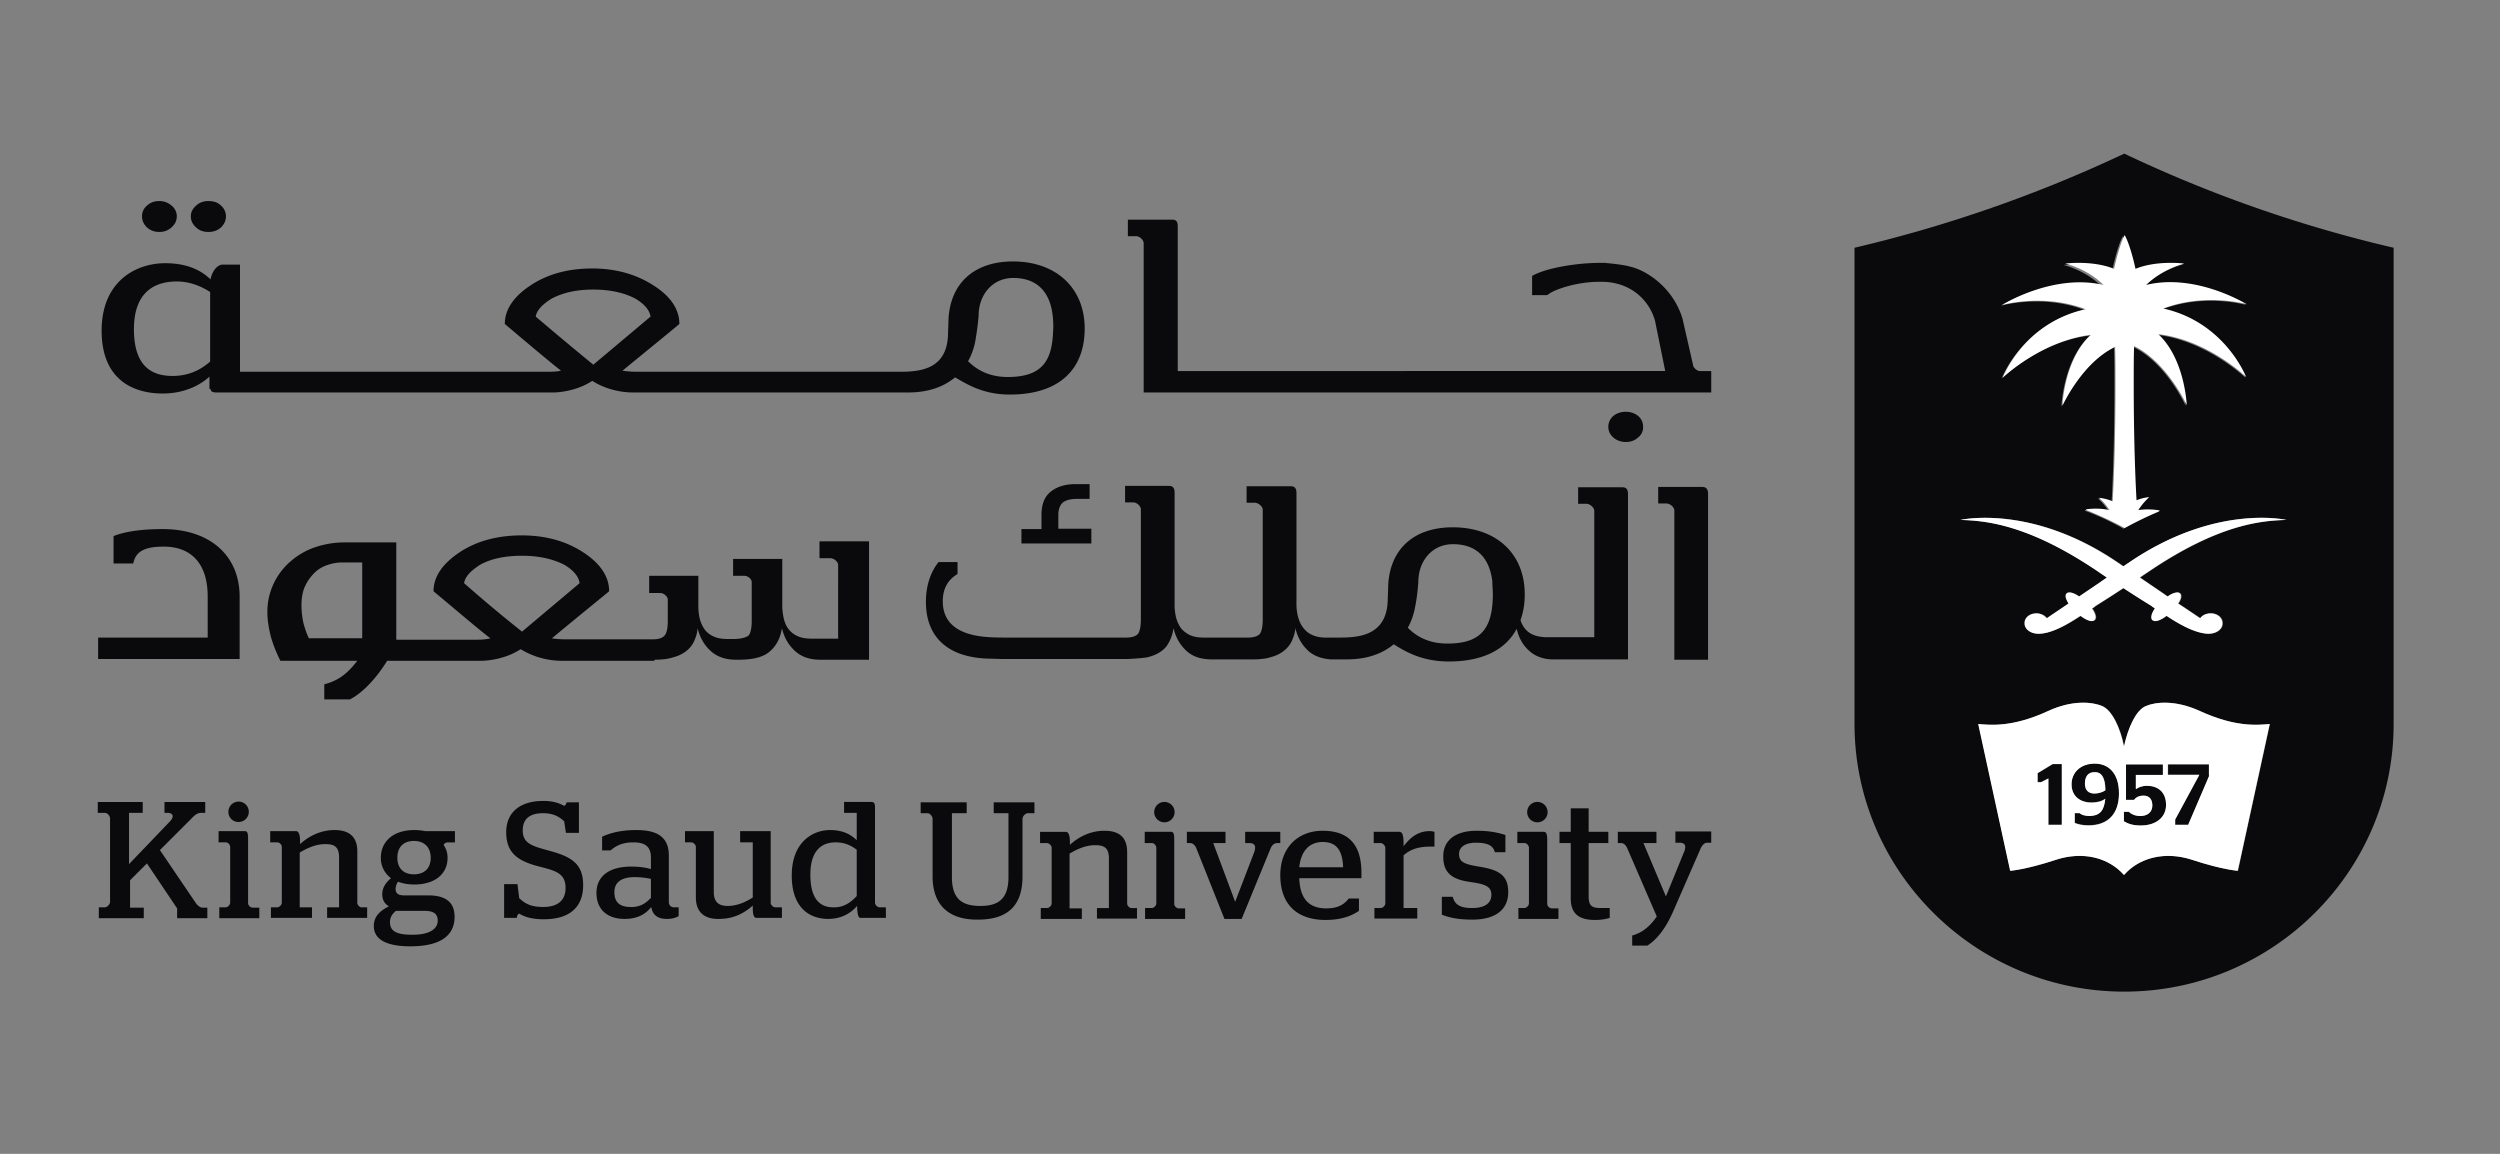
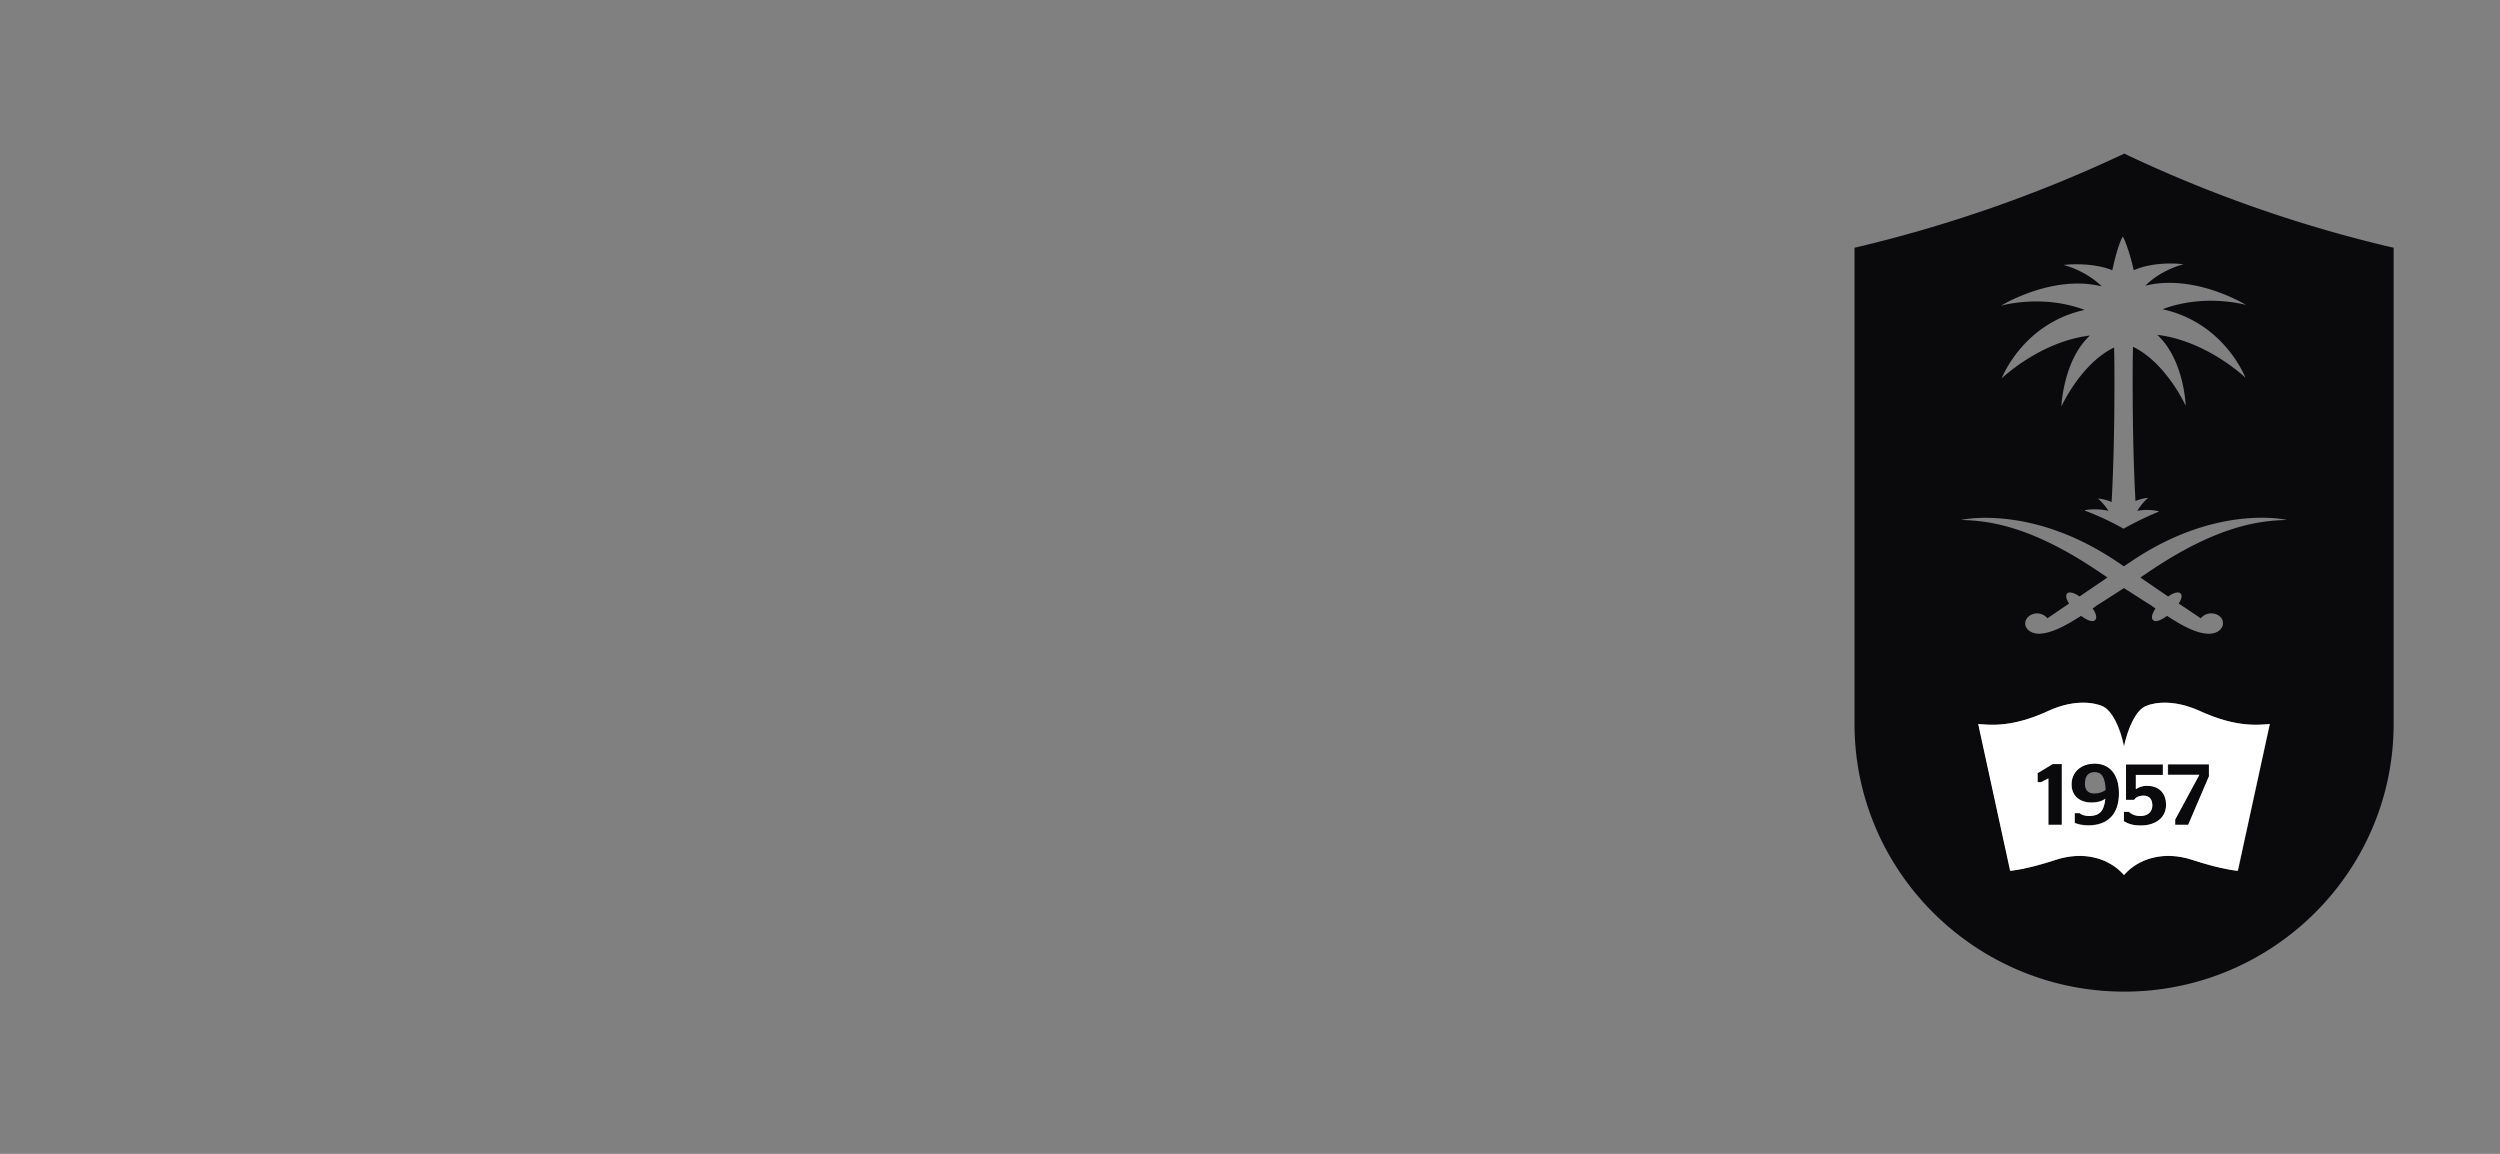
<svg xmlns="http://www.w3.org/2000/svg" width="169" height="78" fill="none">
  <rect width="100%" height="100%" fill="#808080" stroke="none" />
  <path d="M147.612 17.864s-1.472.333-2.588 1.448c3.371-.83 6.814 1.306 6.814 1.306s-2.754-.807-5.651.285c4.203.926 5.603 4.63 5.603 4.63s-2.588-2.493-5.959-2.897c1.828 1.686 1.923 4.796 1.923 4.796s-1.306-2.896-3.561-3.988c-.024.76-.024 1.59-.024 2.564 0 3.015.071 5.721.19 7.858.451-.19.855-.213.855-.213s-.38.308-.736.878a3.806 3.806 0 0 1 1.448.024s0 .023-.024.047c-.759.309-1.543.689-2.35 1.14a17.941 17.941 0 0 0-2.588-1.211c-.024-.024-.024-.047-.024-.047s.76-.143 1.591.047c-.332-.522-.712-.831-.712-.831s.427.024.926.237c.118-2.136.19-4.867.19-7.882 0-.973 0-1.804-.024-2.564-2.256 1.092-3.561 3.989-3.561 3.989s.118-3.11 1.923-4.796c-3.372.403-5.96 2.896-5.96 2.896s1.401-3.703 5.604-4.63c-2.873-1.091-5.651-.284-5.651-.284s3.466-2.137 6.814-1.306c-1.14-1.116-2.588-1.448-2.588-1.448s1.828-.238 3.3.356c.19-.902.475-1.9.712-2.28.214.38.546 1.401.736 2.28 1.52-.665 3.372-.404 3.372-.404Zm6.98 17.284c-1.733.048-4.63.309-9.378 3.538-.166.118-.356.237-.522.356.759.522 1.353.926 1.875 1.282.333-.237.641-.332.807-.237.048.047.095.094.095.166.024.142-.047.332-.19.546.903.593 1.306.878 1.496.997a.893.893 0 0 1 .712-.332c.451 0 .808.308.784.688 0 .237-.166.451-.404.57a1.236 1.236 0 0 1-.546.119c-.878 0-1.97-.641-2.825-1.211-.285.213-.57.356-.76.356a.34.34 0 0 1-.166-.048c-.048-.047-.095-.095-.095-.166-.024-.166.071-.38.237-.64l-.213-.143h.023c-.546-.333-1.163-.736-1.946-1.235-.76.499-1.401.902-1.923 1.235h.023l-.213.142c.166.238.261.475.237.641-.024.071-.047.143-.095.166a.34.34 0 0 1-.166.048c-.19 0-.475-.143-.76-.356-.878.57-1.947 1.187-2.825 1.21-.214 0-.404-.047-.546-.118-.238-.119-.404-.333-.404-.57 0-.38.356-.665.784-.688.308 0 .569.142.712.332.19-.119.593-.404 1.472-.997-.143-.214-.214-.404-.19-.546 0-.072.047-.143.095-.166.142-.095.475 0 .807.237.499-.356 1.116-.76 1.876-1.282a9.877 9.877 0 0 0-.523-.356c-4.748-3.23-7.644-3.49-9.378-3.538 0 0 4.796-1.116 10.661 2.897.118.071.237.166.356.237.118-.071.237-.166.356-.237 5.864-4.036 10.66-2.897 10.66-2.897Zm-3.3 23.718s-1.045-.07-3.063-.736c-1.876-.617-3.632-.142-4.63 1.021-1.021-1.163-2.754-1.638-4.629-1.02-2.018.664-3.063.735-3.063.735l-2.16-9.924c.807.072 2.302.238 4.724-.878 1.662-.76 2.992-.617 3.656-.333.665.285 1.211 1.449 1.472 2.73.262-1.281.808-2.445 1.472-2.73.665-.285 1.995-.427 3.657.333 2.421 1.116 3.917.95 4.724.878l-2.16 9.924Zm-25.926-42.118v32.194c0 9.972 8.191 18.092 18.233 18.092 10.043 0 18.21-8.12 18.21-18.092V16.748a89.907 89.907 0 0 1-18.21-6.363 92.096 92.096 0 0 1-18.233 6.363Z" fill="#0A090B" />
-   <path d="M135.337 20.618s2.778-.807 5.651.285c-4.203.926-5.603 4.63-5.603 4.63s2.587-2.493 5.959-2.897c-1.828 1.686-1.923 4.796-1.923 4.796s1.306-2.896 3.561-3.988c.024.76.024 1.59.024 2.564 0 3.015-.071 5.745-.19 7.882a3.04 3.04 0 0 0-.926-.237s.38.308.712.83c-.831-.19-1.591-.047-1.591-.047l.024.047c.831.333 1.71.736 2.588 1.211a26.36 26.36 0 0 1 2.351-1.14c0-.023.023-.047.023-.047s-.665-.142-1.448-.024c.356-.546.736-.878.736-.878s-.38.024-.855.214c-.118-2.137-.19-4.844-.19-7.859 0-.973 0-1.804.024-2.564 2.232 1.092 3.561 3.989 3.561 3.989s-.118-3.11-1.923-4.796c3.372.403 5.936 2.896 5.936 2.896s-1.425-3.703-5.603-4.63c2.872-1.091 5.65-.284 5.65-.284s-3.442-2.137-6.814-1.306c1.14-1.116 2.588-1.448 2.588-1.448s-1.852-.238-3.3.356c-.19-.902-.499-1.9-.736-2.28-.214.38-.522 1.401-.712 2.28-1.472-.594-3.3-.356-3.3-.356s1.472.332 2.588 1.448c-3.419-.807-6.862 1.353-6.862 1.353Z" fill="#fff" />
-   <path d="M149.44 41.464c-.309 0-.57.118-.712.332-.19-.119-.594-.404-1.496-.997.142-.214.214-.404.19-.546a.201.201 0 0 0-.095-.166c-.166-.095-.475 0-.807.237-.499-.356-1.116-.76-1.876-1.282.166-.119.332-.237.522-.356 4.749-3.229 7.645-3.49 9.378-3.538 0 0-4.796-1.116-10.66 2.897-.118.071-.237.166-.356.237-.119-.071-.237-.166-.356-.237-5.864-4.013-10.66-2.897-10.66-2.897 1.733.048 4.63.309 9.378 3.538.166.119.356.237.522.356-.736.522-1.353.926-1.875 1.282-.333-.237-.641-.332-.808-.237-.047.047-.095.095-.095.166-.023.142.072.332.19.546-.878.593-1.305.878-1.472.997a.89.89 0 0 0-.712-.332c-.451 0-.807.308-.783.688 0 .238.166.451.403.57.143.071.309.119.546.119.879 0 1.971-.641 2.826-1.211.285.213.569.356.759.356.072 0 .119-.024.167-.047.047-.048.095-.096.095-.167.023-.166-.072-.38-.238-.64l.214-.143h-.024a71.214 71.214 0 0 0 1.923-1.235c.76.499 1.401.903 1.947 1.235h-.024l.214.142c-.166.238-.261.475-.238.641 0 .072.048.143.095.166.048.024.095.048.167.048.19 0 .474-.142.759-.356.855.57 1.947 1.187 2.826 1.21.213 0 .403-.047.546-.118.237-.119.403-.309.403-.57.024-.38-.332-.688-.783-.688Z" fill="#fff" />
  <path d="M141.581 53.643c-.403 0-.641-.214-.641-.665 0-.45.166-.783.665-.783.451 0 .712.332.736 1.21-.19.143-.475.238-.76.238Zm.024-2.042c-.95 0-1.567.594-1.567 1.401s.546 1.234 1.353 1.234c.333 0 .689-.07.926-.26-.071.735-.308 1.163-1.092 1.163-.332 0-.546-.095-.641-.19h-.332v.665c.237.095.522.166.926.166 1.329 0 2.065-.784 2.065-2.184 0-1.33-.688-1.995-1.638-1.995ZM137.759 52.266v.593h.237l.475-.237v3.134h.926v-4.107h-.617l-1.021.617ZM145.143 53.12c-.356 0-.618.096-.736.215h-.024v-.95h1.828v-.712h-2.493v2.398h.546c.119-.12.285-.285.641-.285.333 0 .594.19.594.664 0 .452-.356.713-.807.713-.38 0-.641-.143-.784-.285h-.332v.64c.285.167.593.286 1.139.286.998 0 1.71-.523 1.71-1.377 0-.902-.57-1.306-1.282-1.306ZM146.567 52.36h2.113v.025l-1.638 3.015v.356h.878l1.425-3.324v-.783h-2.778v.712Z" fill="#0A090B" />
-   <path d="M141.605 52.195c-.475 0-.665.332-.665.783 0 .428.238.665.641.665.285 0 .57-.095.736-.214 0-.878-.261-1.234-.712-1.234Z" fill="#fff" />
  <path d="m149.345 52.432-1.424 3.324h-.879V55.4l1.615-2.992v-.023h-2.113v-.712h2.777v.76h.024Zm-4.63 3.371c-.546 0-.854-.118-1.139-.284v-.641h.332c.143.142.404.285.784.285.451 0 .807-.238.807-.713s-.261-.665-.594-.665c-.356 0-.546.143-.641.285h-.546v-2.398h2.493v.713h-1.828v.95h.024c.142-.096.38-.214.736-.214.712 0 1.282.403 1.282 1.282 0 .878-.712 1.4-1.71 1.4Zm-3.537 0c-.404 0-.689-.07-.926-.166v-.664h.332c.095.095.309.19.641.19.784 0 1.021-.428 1.093-1.164-.238.19-.594.261-.926.261-.784 0-1.354-.45-1.354-1.234 0-.808.618-1.401 1.567-1.401.95 0 1.638.665 1.638 2.018 0 1.377-.736 2.16-2.065 2.16Zm-1.781-.047h-.926v-3.134l-.498.261h-.238v-.617l1.021-.617h.618v4.107h.023Zm9.307-7.692c-1.662-.76-2.991-.618-3.656-.333s-1.187 1.449-1.472 2.73c-.261-1.281-.807-2.445-1.472-2.73-.665-.285-2.018-.427-3.656.333-2.422 1.116-3.894.95-4.725.878l2.16 9.924s1.045-.071 3.063-.736c1.876-.617 3.609-.142 4.63 1.021 1.021-1.163 2.754-1.638 4.629-1.02 2.019.664 3.063.735 3.063.735l2.161-9.924c-.808.071-2.28.238-4.725-.878Z" fill="#fff" />
-   <path d="M115.086 32.917h-2.992v1.116h.546c.261 0 .546.26.546.474v10.09h2.279V33.393c0-.31-.118-.475-.379-.475ZM73.775 35.742h-2.232v-.95c0-.237.048-.427.119-.57a.7.7 0 0 1 .308-.332c.143-.071.285-.119.475-.142.167-.024.356-.024.57-.024h.641v-.997h-.95c-.688 0-1.234.166-1.662.498-.427.333-.64.855-.64 1.59v.95H69.05v.974h4.725v-.997Z" fill="#0A090B" />
-   <path d="M100.912 40.443c-.072 2.041-.808 3.062-3.063 3.062-1.353 0-2.16-.546-2.683-1.068.214-.38.356-.783.451-1.187.214-.974.261-1.9.261-1.9 0-1.4.903-2.564 2.35-2.564 1.497 0 2.47.831 2.66 2.565-.024 0 .047.64.024 1.092Zm-11.278 2.659c-.38 0-.712-.071-.95-.19a1.463 1.463 0 0 1-.617-.522c-.166-.214-.26-.475-.332-.736a3.562 3.562 0 0 1-.095-.879V33.32c0-.309-.119-.45-.38-.45H84.27v1.115h.546c.26 0 .546.261.546.475v7.407c0 .475-.072.808-.19.974-.143.166-.404.26-.831.26h-2.944c-.38 0-.689-.047-.95-.165a1.788 1.788 0 0 1-.617-.475 2.32 2.32 0 0 1-.332-.736 3.827 3.827 0 0 1-.096-.926v-7.503c0-.308-.118-.45-.38-.45h-2.967v1.115h.546c.261 0 .522.261.522.475v7.431c0 .475-.07.808-.19.974-.142.166-.403.26-.83.26H68.1c-.878 0-1.115-.023-1.115-.023-2.161-.095-3.253-.926-3.253-2.422 0-1.068.522-1.567.997-1.852v-.807h-1.282c-.404.499-.855 1.377-.855 2.683 0 2.54 1.662 3.823 4.392 3.846.048 0 .76.024.76.024h8.476s.974-.047 1.353-.119c.57-.142.974-.38 1.259-.712.26-.356.427-.76.498-1.258.143.617.428 1.116.855 1.52.427.403.997.593 1.733.593h2.754c.523 0 .95-.048 1.282-.166.356-.095.618-.238.855-.428a1.76 1.76 0 0 0 .522-.664c.119-.262.214-.547.238-.855.142.617.427 1.116.854 1.52.38.355.903.545 1.52.593h1.116c1.424 0 2.445-.427 3.157-1.021.76.475 1.876 1.163 3.728 1.163 2.303 0 3.846-.807 4.582-2.208.143.594.404 1.092.831 1.472.38.356.902.57 1.52.594h5.175V33.39c0-.308-.118-.45-.38-.45h-2.991v1.115h.546c.261 0 .546.261.546.475v8.547h-3.158c-.759 0-1.282-.214-1.59-.665a1.627 1.627 0 0 1-.238-.498c.19-.523.285-1.092.285-1.733 0-2.802-1.97-4.535-4.867-4.535-2.802 0-4.368 1.662-4.368 4.202l-.024.594c0 2.683-2.184 2.659-3.466 2.659h-.713ZM11.001 35.766c-1.638 0-2.683.213-3.324.474v1.852h1.33c.166-.878.878-1.14 2.066-1.14 1.828 0 2.967 1.117 2.967 3.372v2.778H6.633v1.448H16.2V40.3c-.024-2.801-2.066-4.534-5.2-4.534ZM31.372 39.422c.07-.451.45-.831 1.068-1.235.76-.427 1.71-.617 2.85-.617 1.139 0 2.088.214 2.872.617.593.356.95.76 1.02 1.235l-3.893 3.276a100.487 100.487 0 0 1-3.917-3.276Zm-10.874 2.635a5.738 5.738 0 0 1-.119-1.116c0-.57.095-1.044.285-1.4.19-.38.427-.665.689-.903.26-.237.57-.38.878-.475.309-.094.617-.142.878-.142h1.377v5.128h-3.608a5.951 5.951 0 0 1-.38-1.092Zm23.742 2.54c.498 0 .926-.047 1.282-.166.356-.095.64-.237.878-.427a1.76 1.76 0 0 0 .523-.665c.118-.261.213-.546.237-.878.142.617.427 1.116.855 1.52.427.403.997.616 1.733.616h.19c.997 0 1.71-.19 2.137-.593.427-.38.688-.902.783-1.543.143.617.427 1.116.855 1.52.427.403.997.616 1.733.616h3.3v-8.001h-3.348v1.14h.736c.238 0 .523.238.523.451V43.173h-1.78c-.38 0-.69-.047-.95-.166a1.59 1.59 0 0 1-.618-.475c-.166-.214-.261-.451-.332-.736-.048-.261-.095-.522-.095-.807v-3.205h-3.324v1.14h.76c.237 0 .498.213.498.426v2.636c0 .451-.071.783-.19.95-.142.166-.617.26-.997.26h-.427c-.38 0-.689-.047-.95-.165a1.59 1.59 0 0 1-.617-.475 2.325 2.325 0 0 1-.333-.736 3.827 3.827 0 0 1-.094-.926v-1.97h-3.324v1.163h.736c.26 0 .522.237.522.45V42.01c0 .45-.071.783-.214.95-.142.166-.403.26-.807.26h-5.888a6.08 6.08 0 0 1-.926-.07c2.35-1.948 3.656-2.992 3.87-3.182 0-.95-.546-1.828-1.686-2.588-1.21-.807-2.611-1.187-4.226-1.187-1.638 0-3.062.38-4.226 1.163-1.163.784-1.733 1.662-1.733 2.612 2.042 1.71 3.3 2.778 3.846 3.181-.285.072-.57.095-.878.095h-5.485v-6.576h-3.537a6.13 6.13 0 0 0-1.97.332 4.871 4.871 0 0 0-1.639.95 4.478 4.478 0 0 0-1.14 1.495 4.415 4.415 0 0 0-.427 1.947c0 .546.095 1.092.238 1.662.166.57.38 1.092.64 1.615h5.2c-.64.83-1.234 1.33-2.232 1.59v1.021h1.734c.783-.403 1.709-1.306 2.516-2.611h6.41s1.425 0 2.612-.784a5.385 5.385 0 0 0 2.754.784h6.292v-.072ZM14.088 15.68c.332 0 .617-.095.854-.309.214-.213.333-.45.333-.76a.962.962 0 0 0-.333-.712c-.213-.213-.498-.308-.854-.308-.333 0-.594.095-.831.308-.238.214-.357.451-.357.713 0 .308.12.546.357.76.213.213.498.308.83.308ZM10.764 15.68c.332 0 .594-.095.831-.309.237-.213.356-.45.356-.76a.91.91 0 0 0-.356-.712 1.206 1.206 0 0 0-.831-.308c-.332 0-.593.095-.83.308-.238.214-.333.451-.333.713 0 .308.118.546.332.76.238.213.522.308.831.308ZM109.91 27.836c-.333 0-.617.095-.855.285a.972.972 0 0 0-.332.736c0 .285.118.522.332.712.214.19.499.309.855.309.332 0 .593-.095.831-.309a.855.855 0 0 0 .332-.712.937.937 0 0 0-.332-.736 1.307 1.307 0 0 0-.831-.285ZM71.187 22.422c-.071 2.042-.807 3.063-3.063 3.063-1.33 0-2.16-.546-2.683-1.068.214-.38.356-.784.451-1.164.19-.973.261-1.899.261-1.899 0-1.4.903-2.564 2.351-2.564 1.496 0 2.47.831 2.66 2.564 0-.024.07.617.023 1.069Zm-34.972-1.02c.071-.428.451-.831 1.068-1.211.76-.404 1.686-.617 2.826-.617 1.116 0 2.089.213 2.849.617.593.356.95.76 1.02 1.21l-3.87 3.253a261.803 261.803 0 0 1-3.893-3.252Zm-24.549 4.012c-1.282 0-2.612-.522-2.612-3.158 0-2.54 1.425-3.229 2.897-3.229.902 0 1.662.333 2.255.713v4.7c-.617.547-1.424.974-2.54.974Zm2.564.878c0 .024.024.072.024.095.047.095.166.143.356.143h22.84s1.4 0 2.587-.784c.974.618 2.042.784 2.73.784h18.638c1.425 0 2.446-.428 3.158-1.021.783.451 1.875 1.163 3.703 1.163 3.348 0 5.058-1.71 5.058-4.463 0-2.778-1.971-4.535-4.844-4.535-2.801 0-4.368 1.662-4.368 4.202l-.024.594c0 2.422-1.757 2.635-3.039 2.66H43.005c-.308 0-.617-.025-.926-.072 2.35-1.923 3.633-2.968 3.846-3.158 0-.95-.546-1.828-1.685-2.564-1.187-.783-2.588-1.187-4.203-1.187-1.638 0-3.038.38-4.202 1.163-1.14.76-1.71 1.639-1.71 2.588 2.019 1.71 3.277 2.754 3.8 3.158-.31.071-.57.071-.879.071H16.224v-7.241h-1.187c-.26 0-.664.308-.807.997-.665-.641-1.614-1.092-3.063-1.092-1.994 0-4.297 1.234-4.297 4.558s2.137 4.25 4.131 4.25c1.425 0 2.517-.546 3.158-1.14v.831h.071ZM115.75 25.082h-.855c-.118 0-.356-.143-.427-.333l-.736-3.229c-.665-2.136-2.469-3.252-3.514-3.49-.57-.166-1.59-.237-1.733-.26h-.261c-1.876 0-3.704.403-4.463.783l-.19.095v1.305h1.02l.095-.07c.428-.333 1.947-.832 3.396-.832h.213c1.733 0 3.134 1.045 3.585 2.636l.689 3.395H79.615V15.3c0-.309-.095-.451-.38-.451h-2.991v1.116h.546c.26 0 .522.26.522.475v10.09h38.367v-1.448h.071ZM6.609 61.335h.475c.166 0 .356-.213.356-.356v-5.65c0-.167-.166-.38-.356-.38h-.475v-.736h3.039v.736h-.926v3.466l2.73-2.849c.357-.356.261-.617-.142-.617h-.19v-.736h2.754v.736h-.309c-.19 0-.403.142-.617.38l-2.137 2.136 2.398 3.538c.119.19.309.356.499.356h.309v.712h-2.042v-.664l-2.042-3.04-1.14 1.14v1.852h.926v.712H6.68v-.736H6.61ZM15.441 54.878a.689.689 0 1 1 .689.688.674.674 0 0 1-.689-.688Zm-.64 6.458h.45c.143 0 .309-.167.309-.31v-3.774c0-.143-.143-.309-.285-.309h-.499v-.76h1.781c.166 0 .214.143.214.523v4.345c0 .166.166.308.308.308h.451v.713h-2.706v-.736H14.8ZM18.29 61.336h.451c.142 0 .309-.167.309-.31v-3.774c0-.143-.143-.309-.309-.309h-.475v-.76H20c.167 0 .285.167.285.713v.166c.594-.546 1.401-.95 2.327-.95.83 0 1.543.309 1.543 1.449v3.466c0 .166.166.309.285.309h.38v.712h-2.707v-.712h.808v-3.372c0-.736-.333-.902-.926-.902-.641 0-1.211.261-1.733.57v3.704h.83v.712h-2.777v-.712h-.024ZM29.116 57.988c0-.689-.403-1.14-1.14-1.14-.711 0-1.115.428-1.115 1.14 0 .688.404 1.116 1.116 1.116.736 0 1.14-.428 1.14-1.116Zm.475 4.25c0-.451-.261-.665-.902-.665h-1.923c-.237.19-.404.427-.404.76 0 .522.309.854 1.449.854 1.234.024 1.78-.403 1.78-.95Zm-4.32.356c0-.689.474-1.045 1.02-1.33-.261-.142-.451-.403-.451-.807 0-.475.261-.807.593-1.092a1.676 1.676 0 0 1-.688-1.377c0-1.116.855-1.876 2.255-1.876.262 0 .5.024.736.072h2.018v.76h-.498c-.119 0-.261.094-.261.19.166.237.261.522.261.854 0 1.092-.855 1.804-2.256 1.804-.427 0-.783-.07-1.092-.19a.895.895 0 0 0-.166.499c0 .285.19.427.546.427h1.662c1.163 0 1.78.451 1.78 1.449 0 1.163-.806 1.994-2.99 1.994-1.805 0-2.47-.57-2.47-1.377ZM35.1 61.763c-.072 0-.143.119-.167.285h-.855v-2.28h.902l.12.95c.403.38.806.594 1.637.594.903 0 1.496-.404 1.496-1.282 0-1.069-.783-1.187-1.947-1.496-1.377-.38-2.065-.95-2.065-2.28 0-1.424 1.044-2.112 2.493-2.112.807 0 1.187.213 1.424.332.071 0 .143-.142.166-.237h.831v2.065h-.878l-.119-.783c-.285-.261-.665-.546-1.424-.546-.808 0-1.377.308-1.377 1.163 0 .926.712 1.069 1.804 1.377 1.496.404 2.28.879 2.28 2.327 0 1.496-.927 2.303-2.66 2.303-.926 0-1.377-.214-1.662-.38ZM44.002 60.694v-1.282a5.303 5.303 0 0 0-1.092-.118c-.854 0-1.377.308-1.377 1.02 0 .713.404.998 1.092.998.618.024 1.021-.238 1.377-.617Zm-3.68-.332c0-1.21.974-1.78 2.327-1.78.522 0 .926.047 1.353.166v-.784c0-.76-.427-1.02-1.187-1.02-.783 0-1.21.26-1.543.545h-.57v-.925c.499-.238 1.235-.452 2.303-.452 1.377 0 2.208.428 2.208 1.733v3.134c0 .214.143.357.356.357h.309v.593c-.166.095-.427.19-.784.19-.64 0-.973-.261-1.068-.807-.427.546-1.02.807-1.804.807-1.116 0-1.9-.593-1.9-1.757ZM47.041 60.67v-3.418c0-.143-.166-.309-.308-.309h-.428v-.76h1.947v4.108c0 .76.404.95.95.95.617 0 1.21-.262 1.685-.57v-3.728h-.854v-.76h2.065v4.844c0 .142.166.309.309.309h.451v.712h-1.71c-.166 0-.26-.143-.26-.689v-.142c-.618.546-1.33.902-2.28.902-.807.024-1.567-.309-1.567-1.448ZM57.915 60.576v-3.134c-.38-.285-.807-.499-1.425-.499-.878 0-1.709.475-1.709 2.184 0 1.805.784 2.208 1.543 2.208.712.024 1.187-.332 1.591-.76Zm-4.392-1.401c0-2.232 1.4-3.063 2.588-3.063.878 0 1.424.309 1.804.689v-1.852h-.855v-.736h1.852c.166 0 .238.118.238.308v6.506c0 .142.166.308.308.308h.428v.713h-1.71c-.142 0-.214-.167-.237-.808-.404.475-1.045.879-1.947.879-1.21 0-2.47-.689-2.47-2.944ZM63.043 59.246v-3.893c0-.167-.166-.38-.356-.38h-.45v-.736h3.11v.736h-.998v4.32c0 1.568.784 1.948 1.923 1.948 1.116 0 1.9-.38 1.9-1.947v-4.321h-.998v-.736h2.754v.736h-.45c-.167 0-.357.213-.357.38v3.893c0 1.995-1.02 2.92-3.015 2.92-1.9.024-3.063-.925-3.063-2.92ZM70.332 61.383h.451c.143 0 .309-.166.309-.309V57.3c0-.118-.166-.308-.309-.308h-.475v-.76h1.733c.167 0 .285.166.285.712v.166c.594-.546 1.401-.95 2.327-.95.855 0 1.543.31 1.543 1.449v3.466c0 .166.166.309.285.309h.38v.712h-2.707v-.712h.808v-3.348c0-.736-.333-.902-.926-.902-.641 0-1.211.261-1.733.57v3.704h.83v.712h-2.777v-.736h-.024ZM78.025 54.925a.689.689 0 1 1 1.377.001.689.689 0 0 1-1.377 0Zm-.618 6.458h.451c.143 0 .309-.166.309-.309V57.3c0-.12-.142-.31-.285-.31h-.499v-.759h1.781c.166 0 .214.142.214.522v4.345c0 .166.166.309.308.309h.428v.712h-2.707v-.736ZM80.874 57.347c-.095-.214-.238-.356-.428-.356h-.213v-.76h2.611v.76h-.83l1.471 3.94h.024l1.258-3.276c.143-.38.119-.664-.308-.664h-.285v-.76h2.374v.76h-.214c-.19 0-.356.142-.45.38l-1.948 4.748h-1.163l-1.9-4.772ZM90.797 58.629c-.047-1.235-.522-1.71-1.377-1.71-.878 0-1.472.57-1.59 1.71h2.967Zm-4.25.546c0-1.852 1.164-3.015 2.873-3.015 1.662 0 2.612.854 2.612 2.825v.38H87.83c.047 1.377.64 2.042 1.828 2.042.83 0 1.21-.285 1.52-.665h.688v.83c-.451.31-1.116.618-2.303.618-1.995-.024-3.015-1.163-3.015-3.015ZM92.91 61.383h.428c.142 0 .309-.166.309-.309V57.3c0-.12-.167-.31-.31-.31h-.474v-.759h1.733c.166 0 .285.142.285.784v.19c.404-.523.926-1.021 1.757-1.021.142 0 .237.023.332.047v.997h-.237c-.902 0-1.425.214-1.852.594v3.561h.926v.712h-2.896v-.712ZM97.469 61.834v-1.21h.736c.142.545.522.759 1.306.759.807 0 1.306-.285 1.306-.902 0-.546-.404-.713-1.401-.855-1.211-.166-1.852-.57-1.852-1.733 0-1.092.83-1.733 2.255-1.733.926 0 1.496.142 1.947.285v1.163h-.712c-.119-.427-.451-.641-1.282-.641-.712 0-1.14.285-1.14.76 0 .522.309.688 1.33.854 1.353.214 1.994.57 1.994 1.733 0 1.116-.783 1.852-2.422 1.852-1.068 0-1.638-.166-2.065-.332ZM103.238 54.925a.69.69 0 1 1 1.379.002.69.69 0 0 1-1.379-.002Zm-.617 6.458h.427c.143 0 .309-.166.309-.309V57.3c0-.12-.143-.31-.285-.31h-.499v-.759h1.781c.166 0 .238.142.238.522v4.345c0 .166.166.309.308.309h.451v.712h-2.706v-.736h-.024ZM106.182 60.718v-3.727h-.76v-.76h.76v-1.59h1.211v1.59h1.33v.76h-1.33v3.585c0 .665.214.807.831.807h.594v.665c-.214.071-.57.142-.974.142-1.068 0-1.662-.38-1.662-1.472ZM110.361 63.235c.665-.19 1.187-.618 1.638-1.282l-1.994-4.606c-.095-.214-.238-.356-.428-.356h-.213v-.76h2.611v.76h-.878l1.519 3.608 1.211-2.967c.166-.38.143-.665-.285-.665h-.285v-.76h2.422v.76h-.261c-.19 0-.332.142-.451.38l-1.876 4.297c-.546 1.235-1.163 1.923-1.733 2.28h-1.021v-.69h.024Z" fill="#0A090B" />
</svg>